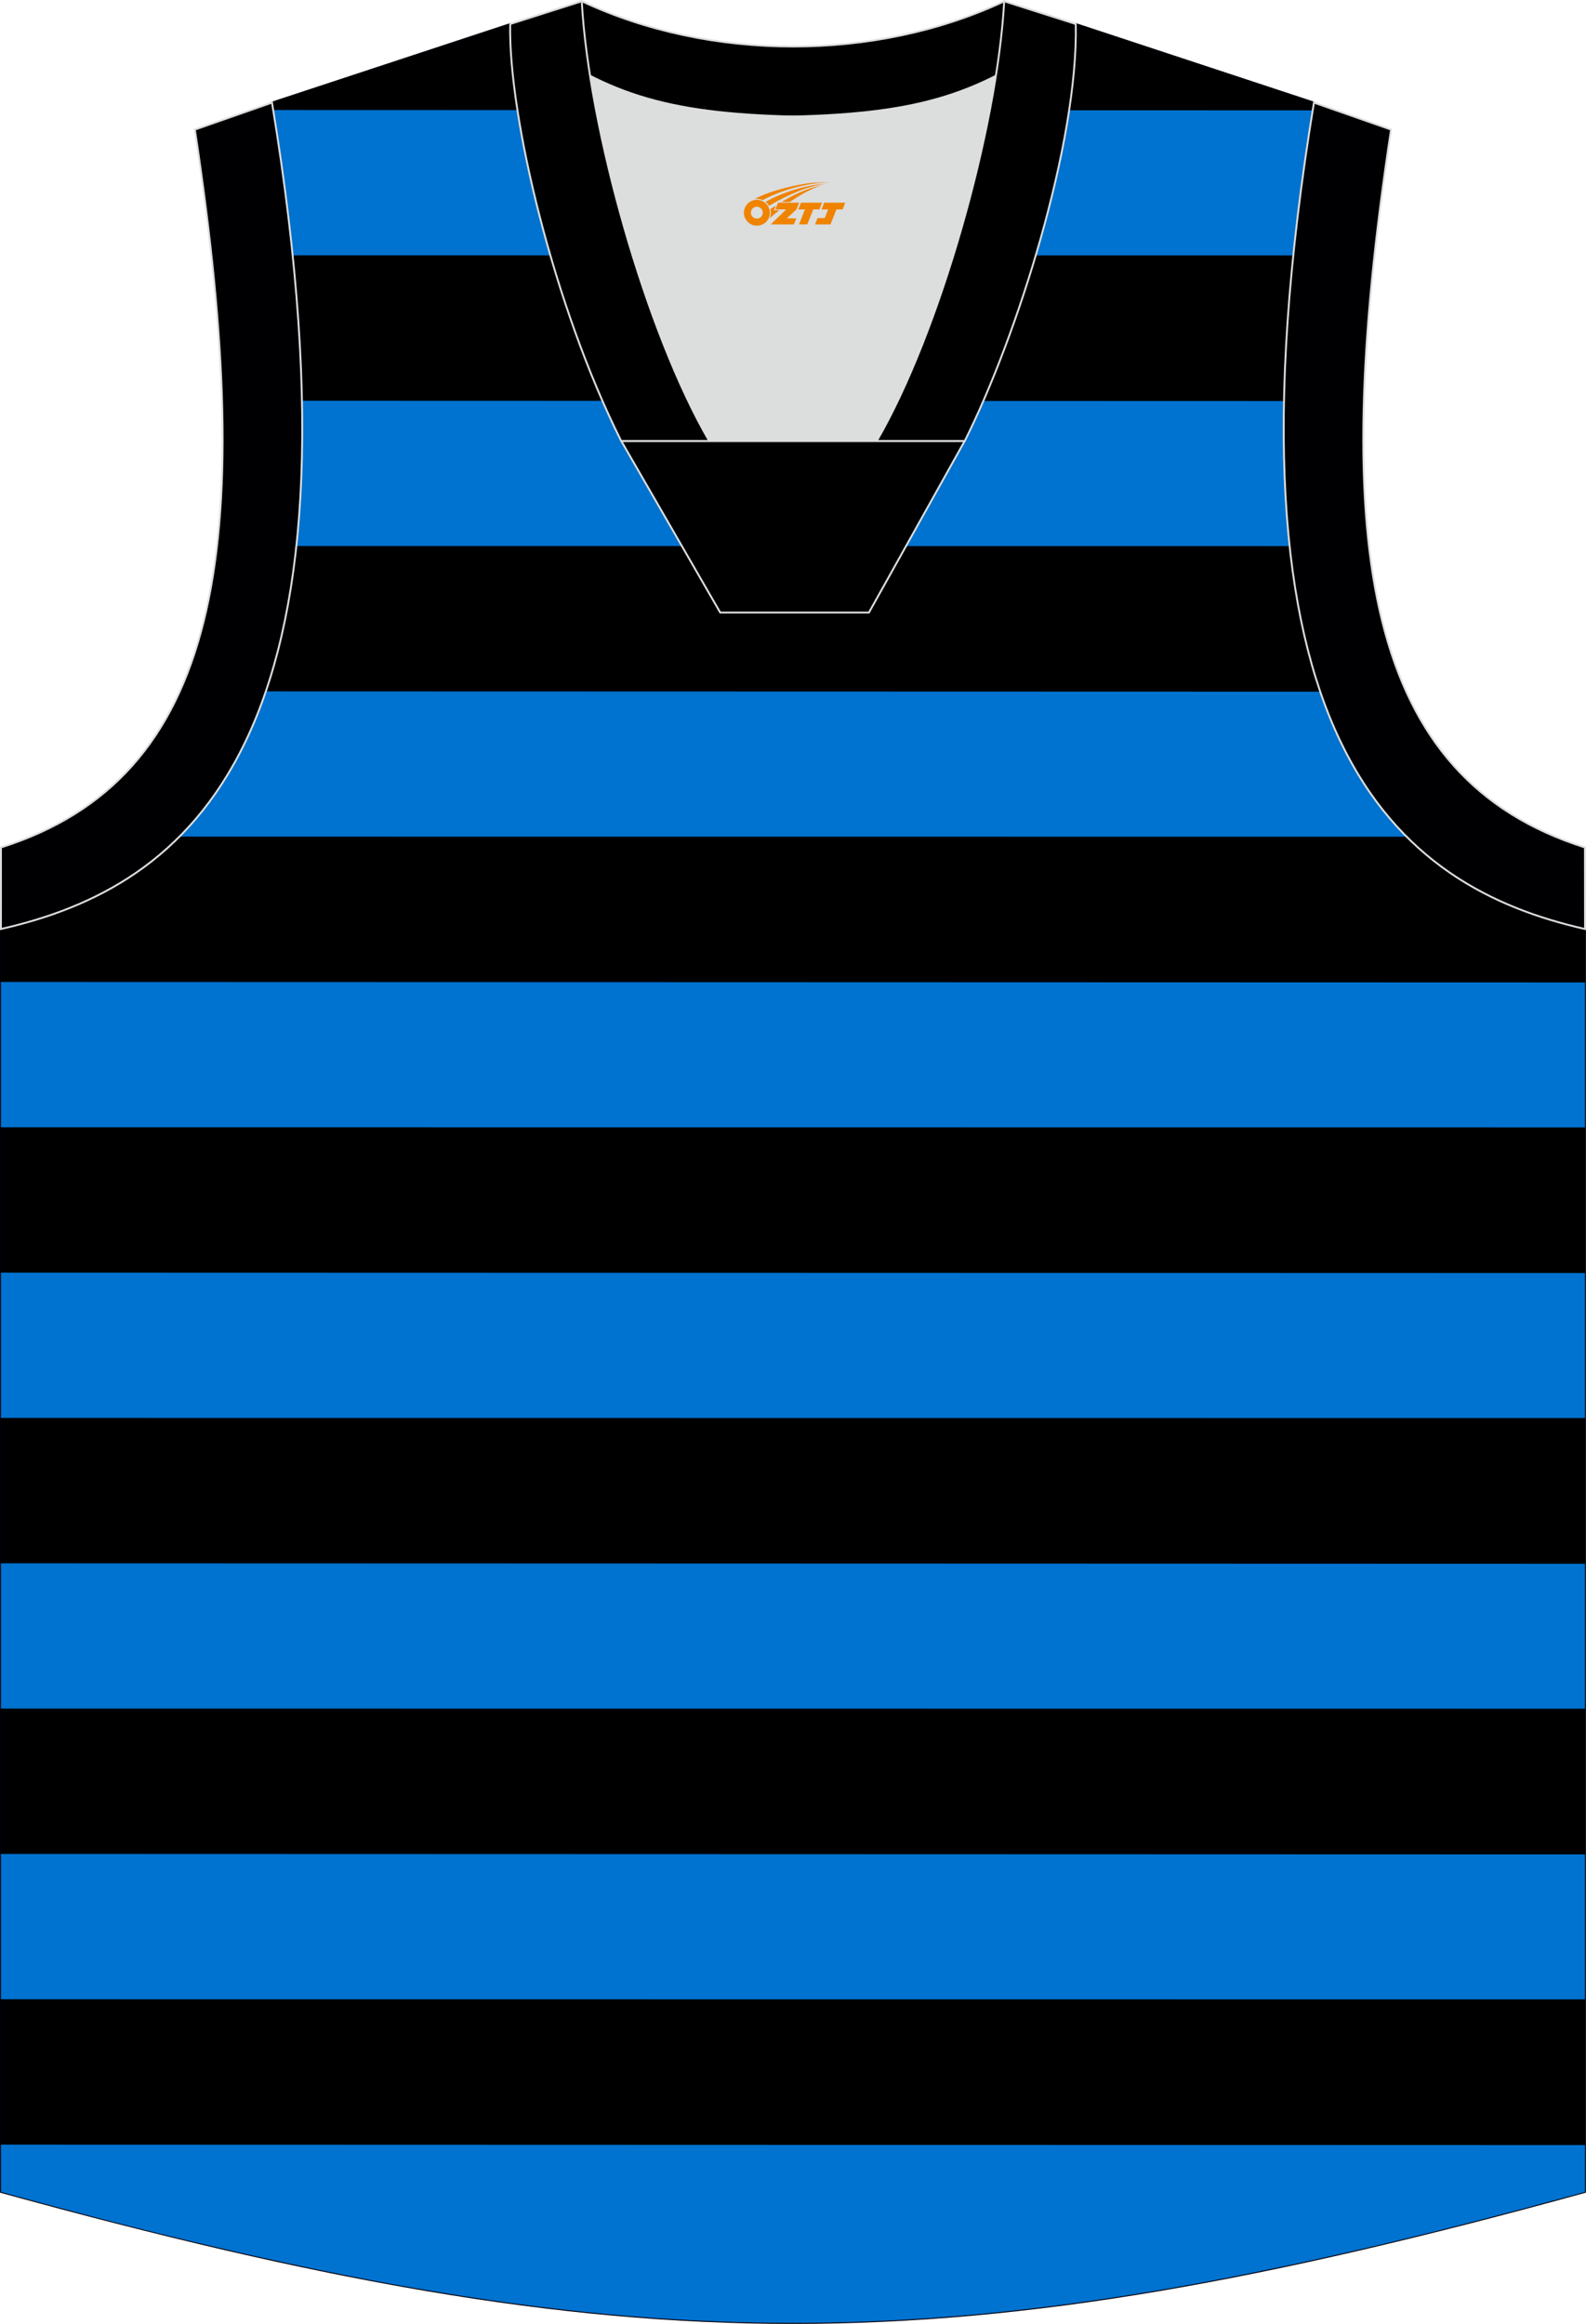
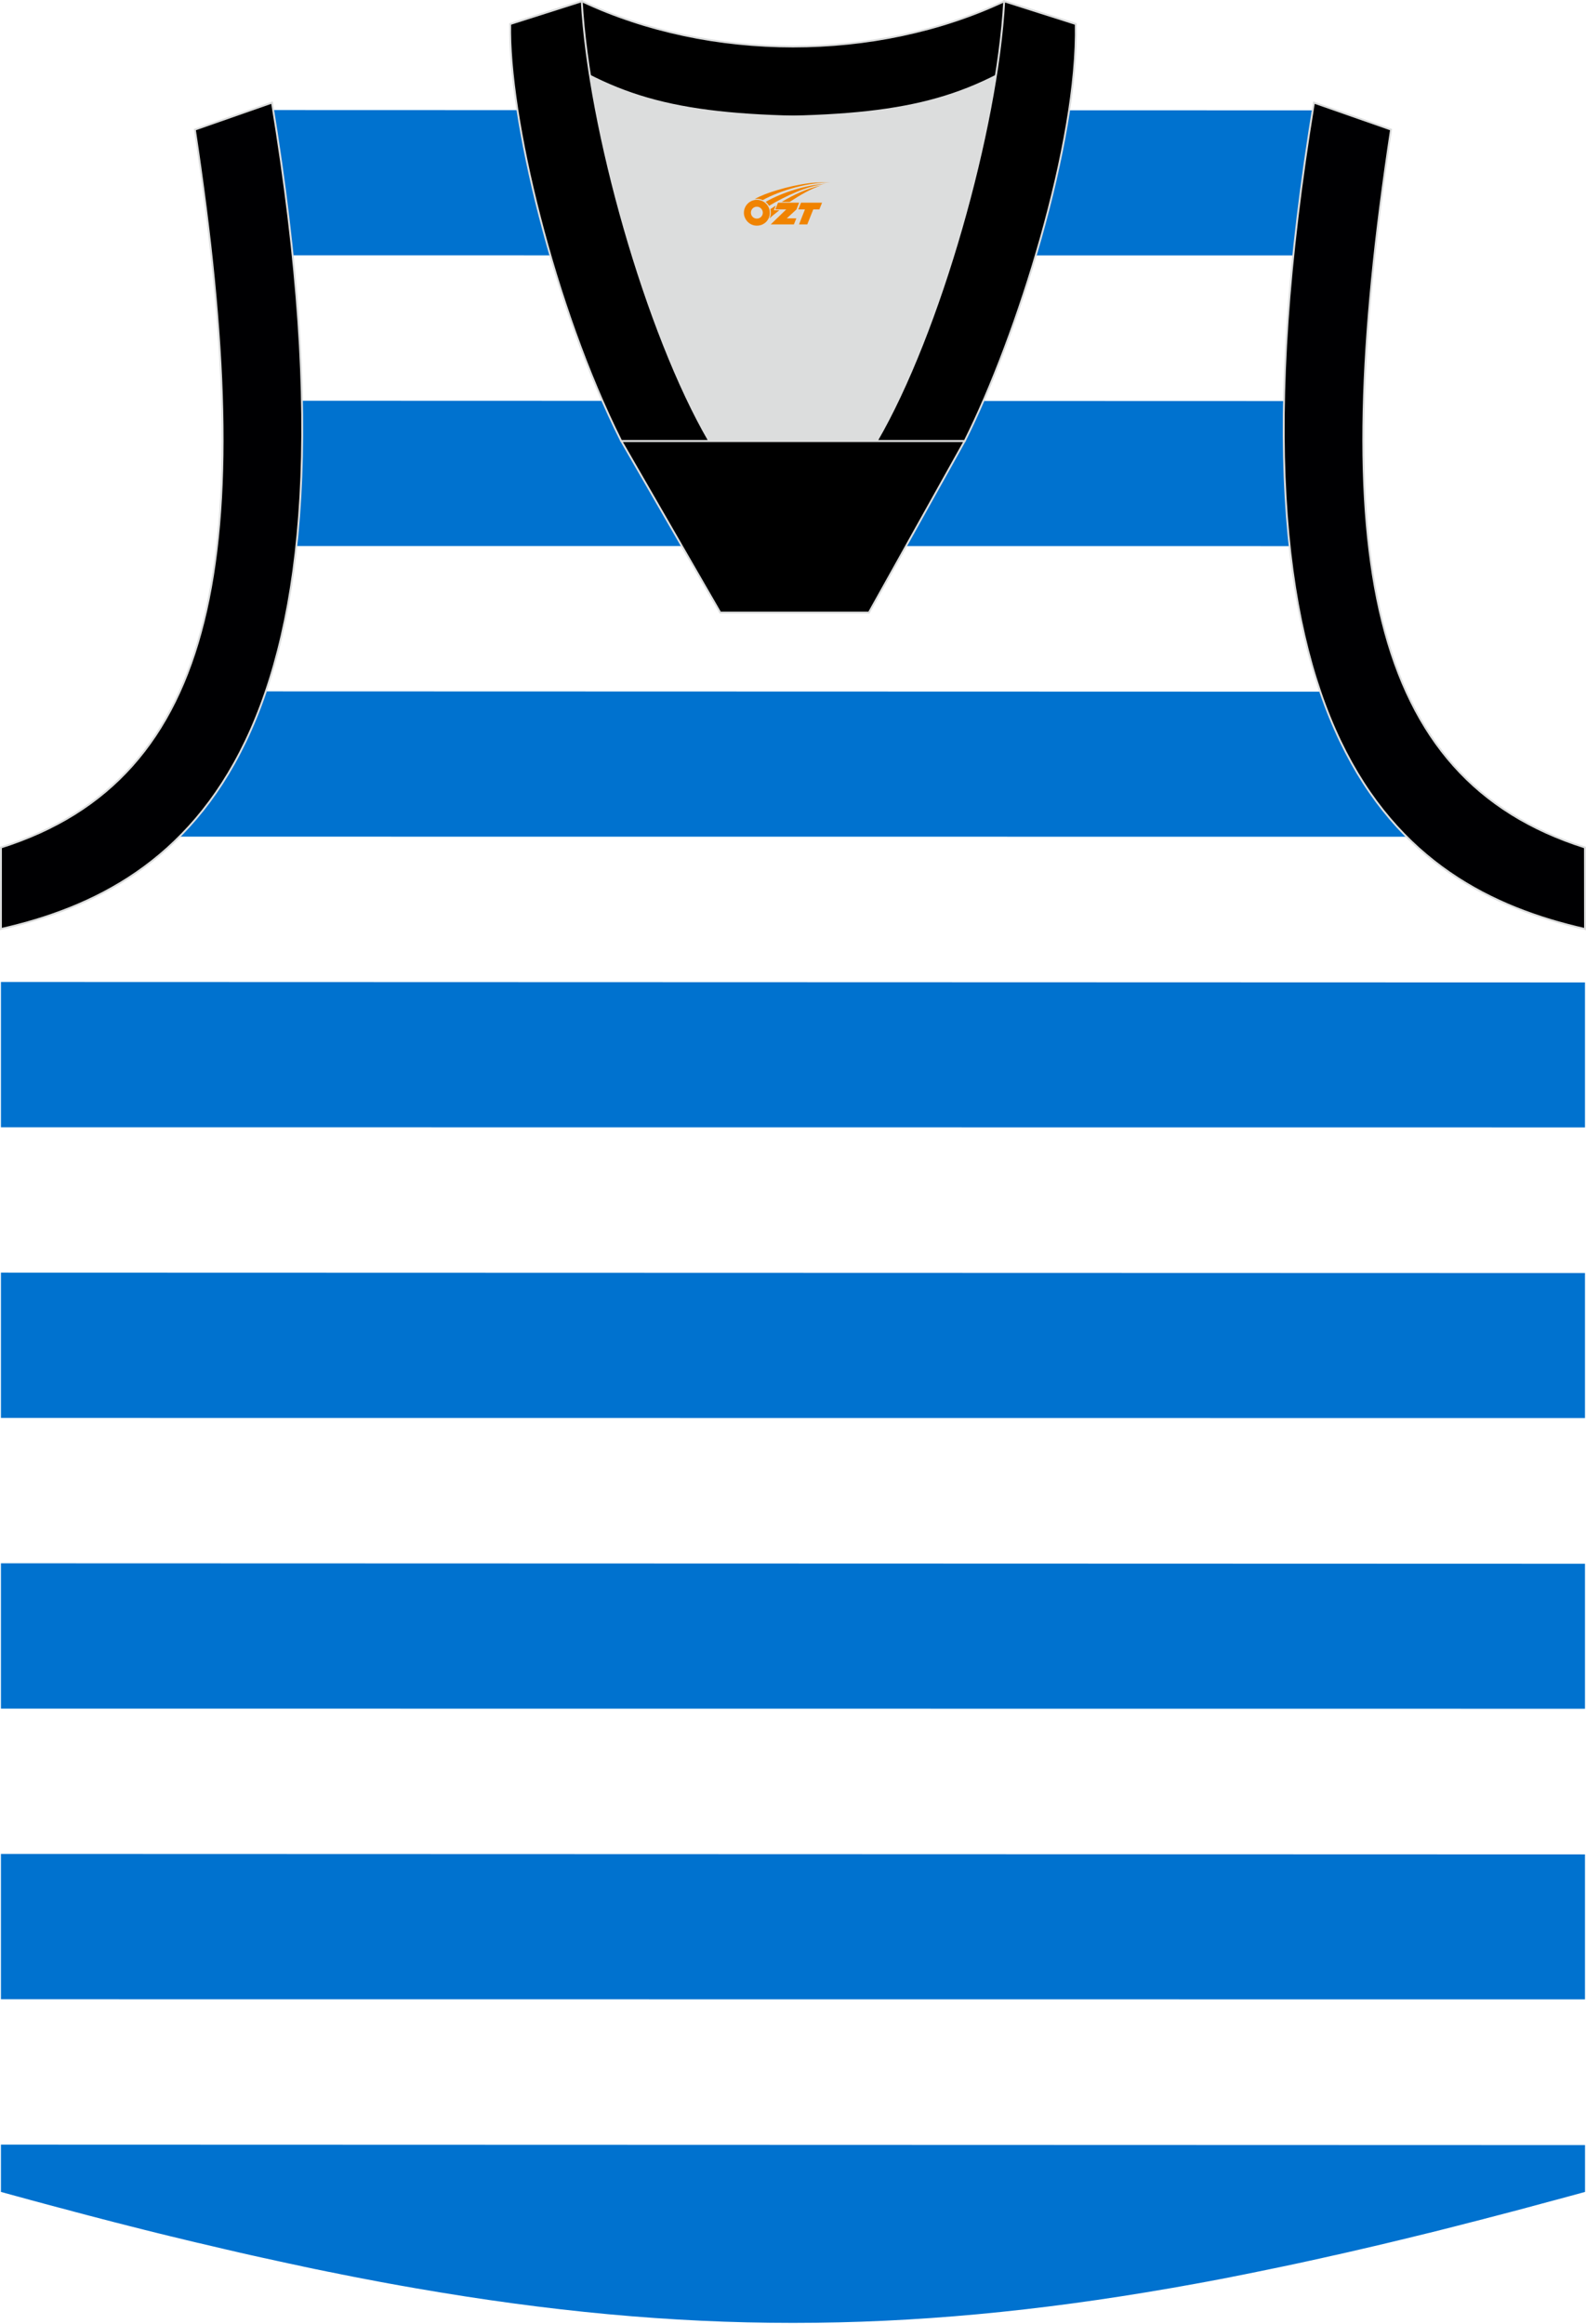
<svg xmlns="http://www.w3.org/2000/svg" version="1.1" id="图层_1" x="0px" y="0px" width="375.68px" height="550.27px" viewBox="0 0 375.68 550.27" enable-background="new 0 0 375.68 550.27" xml:space="preserve">
  <g>
-     <path fill="#000001" stroke="#000009" stroke-width="0.447" stroke-miterlimit="22.926" d="M187.73,27.61   c-32.52-0.77-44.03-4.89-66.88-21.91L64.43,24.3C89.5,176.55,44.12,210.03,0.22,219.98v299.04   c75.04,20.68,131.33,31.03,187.61,31.03s112.57-10.35,187.61-31.03V219.98c-43.89-9.95-89.28-43.43-64.21-195.68L254.82,5.69   C231.98,22.71,220.25,26.83,187.73,27.61z" />
    <g>
      <path fill="#0072CF" d="M0.22,507.82v11.2c1.17,0.32,2.33,0.64,3.49,0.96h0.01c1.16,0.32,2.31,0.63,3.45,0.94l0.02,0.01l3.42,0.92    l0.03,0.01l0.04,0.01c1.12,0.3,2.23,0.6,3.34,0.89l0.04,0.01c1.11,0.29,2.22,0.59,3.32,0.88l0.03,0.01l0.05,0.02l0.2,0.05    l3.11,0.82l0.07,0.02l0.03,0.01c1.08,0.28,2.16,0.56,3.24,0.84l0.07,0.02l0.15,0.04c1.03,0.27,2.06,0.53,3.09,0.8l0.09,0.02    c1.07,0.27,2.14,0.55,3.21,0.82l0.09,0.02l0.19,0.05l2.98,0.75l0.1,0.03c1.05,0.26,2.09,0.53,3.14,0.78l0.11,0.03h0.01    c1.04,0.26,2.07,0.51,3.1,0.76l0.13,0.03l0.1,0.02c0.99,0.24,1.98,0.49,2.97,0.72l0.13,0.03c1.01,0.24,2.02,0.48,3.02,0.73h0.02    l0.14,0.03l0.36,0.08c1.94,0.46,3.87,0.92,5.79,1.36l0.16,0.04l0.3,0.07c0.89,0.21,1.77,0.41,2.65,0.61l0.17,0.04l0.2,0.05    c0.91,0.21,1.82,0.41,2.73,0.62l0.18,0.04l0.37,0.08c0.84,0.19,1.68,0.38,2.52,0.56l0.19,0.04l0.24,0.05l2.65,0.58l0.59,0.13    l2.42,0.53l0.21,0.04l0.14,0.03c0.89,0.19,1.78,0.38,2.67,0.57l0.21,0.05l0.26,0.06l2.52,0.53l0.22,0.05l0.22,0.04    c0.85,0.18,1.7,0.35,2.54,0.52l0.23,0.05l0.28,0.05c0.9,0.18,1.79,0.36,2.69,0.54l0.04,0.01c0.95,0.19,1.89,0.38,2.83,0.56    l0.34,0.07c0.84,0.16,1.67,0.32,2.5,0.48l0.54,0.1c0.85,0.16,1.69,0.32,2.53,0.48l0.14,0.03c0.92,0.17,1.83,0.34,2.75,0.51    l0.24,0.04c0.87,0.16,1.74,0.32,2.6,0.47l0.41,0.07c0.84,0.15,1.67,0.29,2.5,0.44l0.34,0.06c31.5,5.47,60.45,8.21,89.4,8.21    c28.96,0,57.93-2.74,89.45-8.22l0.25-0.04c0.84-0.15,1.69-0.3,2.53-0.45l0.28-0.05l0.21-0.04c0.76-0.14,1.53-0.27,2.29-0.41    l0.56-0.1c0.81-0.15,1.62-0.3,2.44-0.45l0.29-0.05l0.2-0.04c0.84-0.16,1.69-0.32,2.54-0.48l0.19-0.04l0.19-0.03    c0.87-0.17,1.74-0.34,2.61-0.51l0.13-0.03l0.19-0.04c0.83-0.16,1.67-0.33,2.5-0.49l0.26-0.05l0.18-0.04    c0.82-0.16,1.64-0.33,2.47-0.5l0.32-0.07l0.18-0.03c0.87-0.18,1.74-0.36,2.61-0.54l0.21-0.04l0.17-0.04    c0.82-0.17,1.64-0.34,2.47-0.51l0.58-0.12c0.81-0.17,1.62-0.34,2.42-0.51l0.61-0.13c0.93-0.2,1.86-0.4,2.8-0.61l0.03-0.01    l0.15-0.03c0.85-0.19,1.7-0.37,2.56-0.56l0.36-0.08l0.14-0.03l0.07-0.02c0.91-0.2,1.81-0.41,2.72-0.61l0.15-0.03l0.14-0.03    c0.98-0.22,1.97-0.45,2.97-0.67l0.13-0.03c0.99-0.23,1.99-0.46,2.99-0.69l0.12-0.03c0.94-0.22,1.89-0.44,2.84-0.66l0.18-0.04    l0.12-0.03c1.01-0.24,2.03-0.48,3.05-0.72l0.11-0.03c1.02-0.24,2.05-0.49,3.08-0.74l0.1-0.02c0.97-0.24,1.94-0.47,2.92-0.71    l0.19-0.05l0.09-0.02c0.94-0.23,1.88-0.46,2.82-0.69l0.32-0.08l0.09-0.02l0.26-0.06l2.52-0.63l0.39-0.1l0.08-0.02l0.24-0.06    c0.98-0.25,1.97-0.49,2.96-0.75l0.07-0.02c0.97-0.25,1.94-0.49,2.92-0.75l0.31-0.08l0.07-0.02l0.17-0.04l3.09-0.79l0.06-0.02    c1.09-0.28,2.19-0.57,3.29-0.86l0.05-0.01c1.07-0.28,2.13-0.56,3.21-0.84l0.12-0.03l0.04-0.01l0,0c1.11-0.29,2.23-0.59,3.35-0.89    l0.03-0.01c1.12-0.3,2.26-0.6,3.39-0.91l0.02-0.01c1.14-0.3,2.28-0.62,3.43-0.92h0.02c1.15-0.31,2.3-0.63,3.46-0.94h0.01l3.5-0.96    v-11.09L0.22,507.82L0.22,507.82z M83.9,539.15l2.5,0.48C85.56,539.48,84.73,539.31,83.9,539.15L83.9,539.15z M0.22,438.99v34.41    l375.22,0.03V439.1L0.22,438.99L0.22,438.99z M0.22,370.17v34.41l375.22,0.03v-34.33L0.22,370.17L0.22,370.17z M0.22,301.34v34.41    l375.22,0.03v-34.34L0.22,301.34L0.22,301.34z M0.22,232.52v34.41l375.22,0.03v-34.33L0.22,232.52L0.22,232.52z M62.97,163.71    c-5.12,15.02-12.22,26.12-20.47,34.4l290.7,0.02c-8.25-8.27-15.35-19.35-20.47-34.35L62.97,163.71L62.97,163.71z M71.52,94.89    c0.25,12.7-0.22,24.13-1.32,34.4l235.28,0.02c-1.1-10.25-1.58-21.66-1.33-34.35L71.52,94.89L71.52,94.89z M187.73,27.61    c-8.69-0.21-15.88-0.65-22.19-1.52L64.71,26.06c1.98,12.22,3.5,23.67,4.6,34.4l237.03,0.02c1.1-10.71,2.62-22.15,4.6-34.35    L209.87,26.1C203.56,26.96,196.38,27.4,187.73,27.61z" />
    </g>
    <path fill="#DCDDDD" d="M168.02,104.45c-12.27-21.05-23.66-57.42-28.25-86.49c12.36,6.29,25.22,8.93,45.84,9.59   c1.82,0.06,2.85,0.05,4.69-0.01c20.48-0.66,33.29-3.31,45.61-9.58c-4.6,29.08-15.99,65.45-28.25,86.49H168.02z" />
    <path stroke="#DCDDDD" stroke-width="0.447" stroke-miterlimit="22.926" d="M237.88,0.3l16.17,5.14l-0.54,1.24   c-19.66,14.65-33.19,19.88-63.2,20.85c-1.84,0.06-2.87,0.06-4.69,0.01c-30.51-0.96-44.03-6.28-64.09-21.35l0.39-0.84l15.9-5.06   C168.22,14.59,207.45,14.59,237.88,0.3z" />
    <path fill="#000002" stroke="#DCDDDD" stroke-width="0.447" stroke-miterlimit="22.926" d="M64.43,24.3   C89.5,176.55,44.12,210.03,0.22,219.98l0.01-19.31c51.56-16.3,61.16-69.75,45.93-169.98L64.43,24.3z" />
    <path stroke="#DCDDDD" stroke-width="0.447" stroke-miterlimit="22.926" d="M168.02,104.45C153.1,78.84,139.46,30.54,137.8,0.3   l-16.95,5.39c-0.46,21.71,10.35,66.95,26.31,98.76L168.02,104.45L168.02,104.45L168.02,104.45z M254.82,5.69L237.87,0.3   c-1.67,30.24-15.3,78.54-30.22,104.15h20.78h0.08C240.98,79.53,255.42,33.75,254.82,5.69z" />
    <polygon stroke="#DCDDDD" stroke-width="0.447" stroke-miterlimit="22.926" points="147.18,104.45 228.49,104.45 205.83,145.04    170.6,145.04  " />
    <path fill="#000002" stroke="#DCDDDD" stroke-width="0.447" stroke-miterlimit="22.926" d="M311.24,24.3   c-25.07,152.25,20.32,185.72,64.21,195.68l-0.02-19.31c-51.56-16.3-61.16-69.75-45.93-169.98L311.24,24.3z" />
  </g>
  <g id="图层_x0020_1">
    <path fill="#F08300" d="M176.39,51.4c0.416,1.136,1.472,1.984,2.752,2.032c0.144,0,0.304,0,0.448-0.016h0.016   c0.016,0,0.064,0,0.128-0.016c0.032,0,0.048-0.016,0.08-0.016c0.064-0.016,0.144-0.032,0.224-0.048c0.016,0,0.016,0,0.032,0   c0.192-0.048,0.4-0.112,0.576-0.208c0.192-0.096,0.4-0.224,0.608-0.384c0.672-0.56,1.104-1.408,1.104-2.352   c0-0.224-0.032-0.448-0.08-0.672l0,0C182.23,49.52,182.18,49.35,182.1,49.17C181.63,48.08,180.55,47.32,179.28,47.32C177.59,47.32,176.21,48.69,176.21,50.39C176.21,50.74,176.27,51.08,176.39,51.4L176.39,51.4L176.39,51.4z M180.69,50.42L180.69,50.42C180.66,51.2,180,51.8,179.22,51.76C178.43,51.73,177.84,51.08,177.87,50.29c0.032-0.784,0.688-1.376,1.472-1.344   C180.11,48.98,180.72,49.65,180.69,50.42L180.69,50.42z" />
    <polygon fill="#F08300" points="194.72,48 ,194.08,49.59 ,192.64,49.59 ,191.22,53.14 ,189.27,53.14 ,190.67,49.59 ,189.09,49.59    ,189.73,48" />
    <path fill="#F08300" d="M196.69,43.27c-1.008-0.096-3.024-0.144-5.056,0.112c-2.416,0.304-5.152,0.912-7.616,1.664   C181.97,45.65,180.1,46.37,178.75,47.14C178.95,47.11,179.14,47.09,179.33,47.09c0.48,0,0.944,0.112,1.36,0.288   C184.79,45.06,191.99,43.01,196.69,43.27L196.69,43.27L196.69,43.27z" />
    <path fill="#F08300" d="M182.16,48.74c4-2.368,8.88-4.672,13.488-5.248c-4.608,0.288-10.224,2-14.288,4.304   C181.68,48.05,181.95,48.37,182.16,48.74C182.16,48.74,182.16,48.74,182.16,48.74z" />
-     <polygon fill="#F08300" points="200.21,48 ,199.59,49.59 ,198.13,49.59 ,196.72,53.14 ,196.26,53.14 ,194.75,53.14 ,193.06,53.14    ,193.65,51.64 ,195.36,51.64 ,196.18,49.59 ,194.59,49.59 ,195.23,48" />
    <polygon fill="#F08300" points="189.3,48 ,188.66,49.59 ,186.37,51.7 ,188.63,51.7 ,188.05,53.14 ,182.56,53.14 ,186.23,49.59    ,183.65,49.59 ,184.29,48" />
    <path fill="#F08300" d="M194.58,43.86c-3.376,0.752-6.464,2.192-9.424,3.952h1.888C189.47,46.24,191.81,44.81,194.58,43.86z    M183.78,48.68C183.15,49.06,183.09,49.11,182.48,49.52c0.064,0.256,0.112,0.544,0.112,0.816c0,0.496-0.112,0.976-0.32,1.392   c0.176-0.16,0.32-0.304,0.432-0.4c0.272-0.24,0.768-0.64,1.6-1.296l0.32-0.256H183.3l0,0L183.78,48.68L183.78,48.68L183.78,48.68z" />
  </g>
</svg>